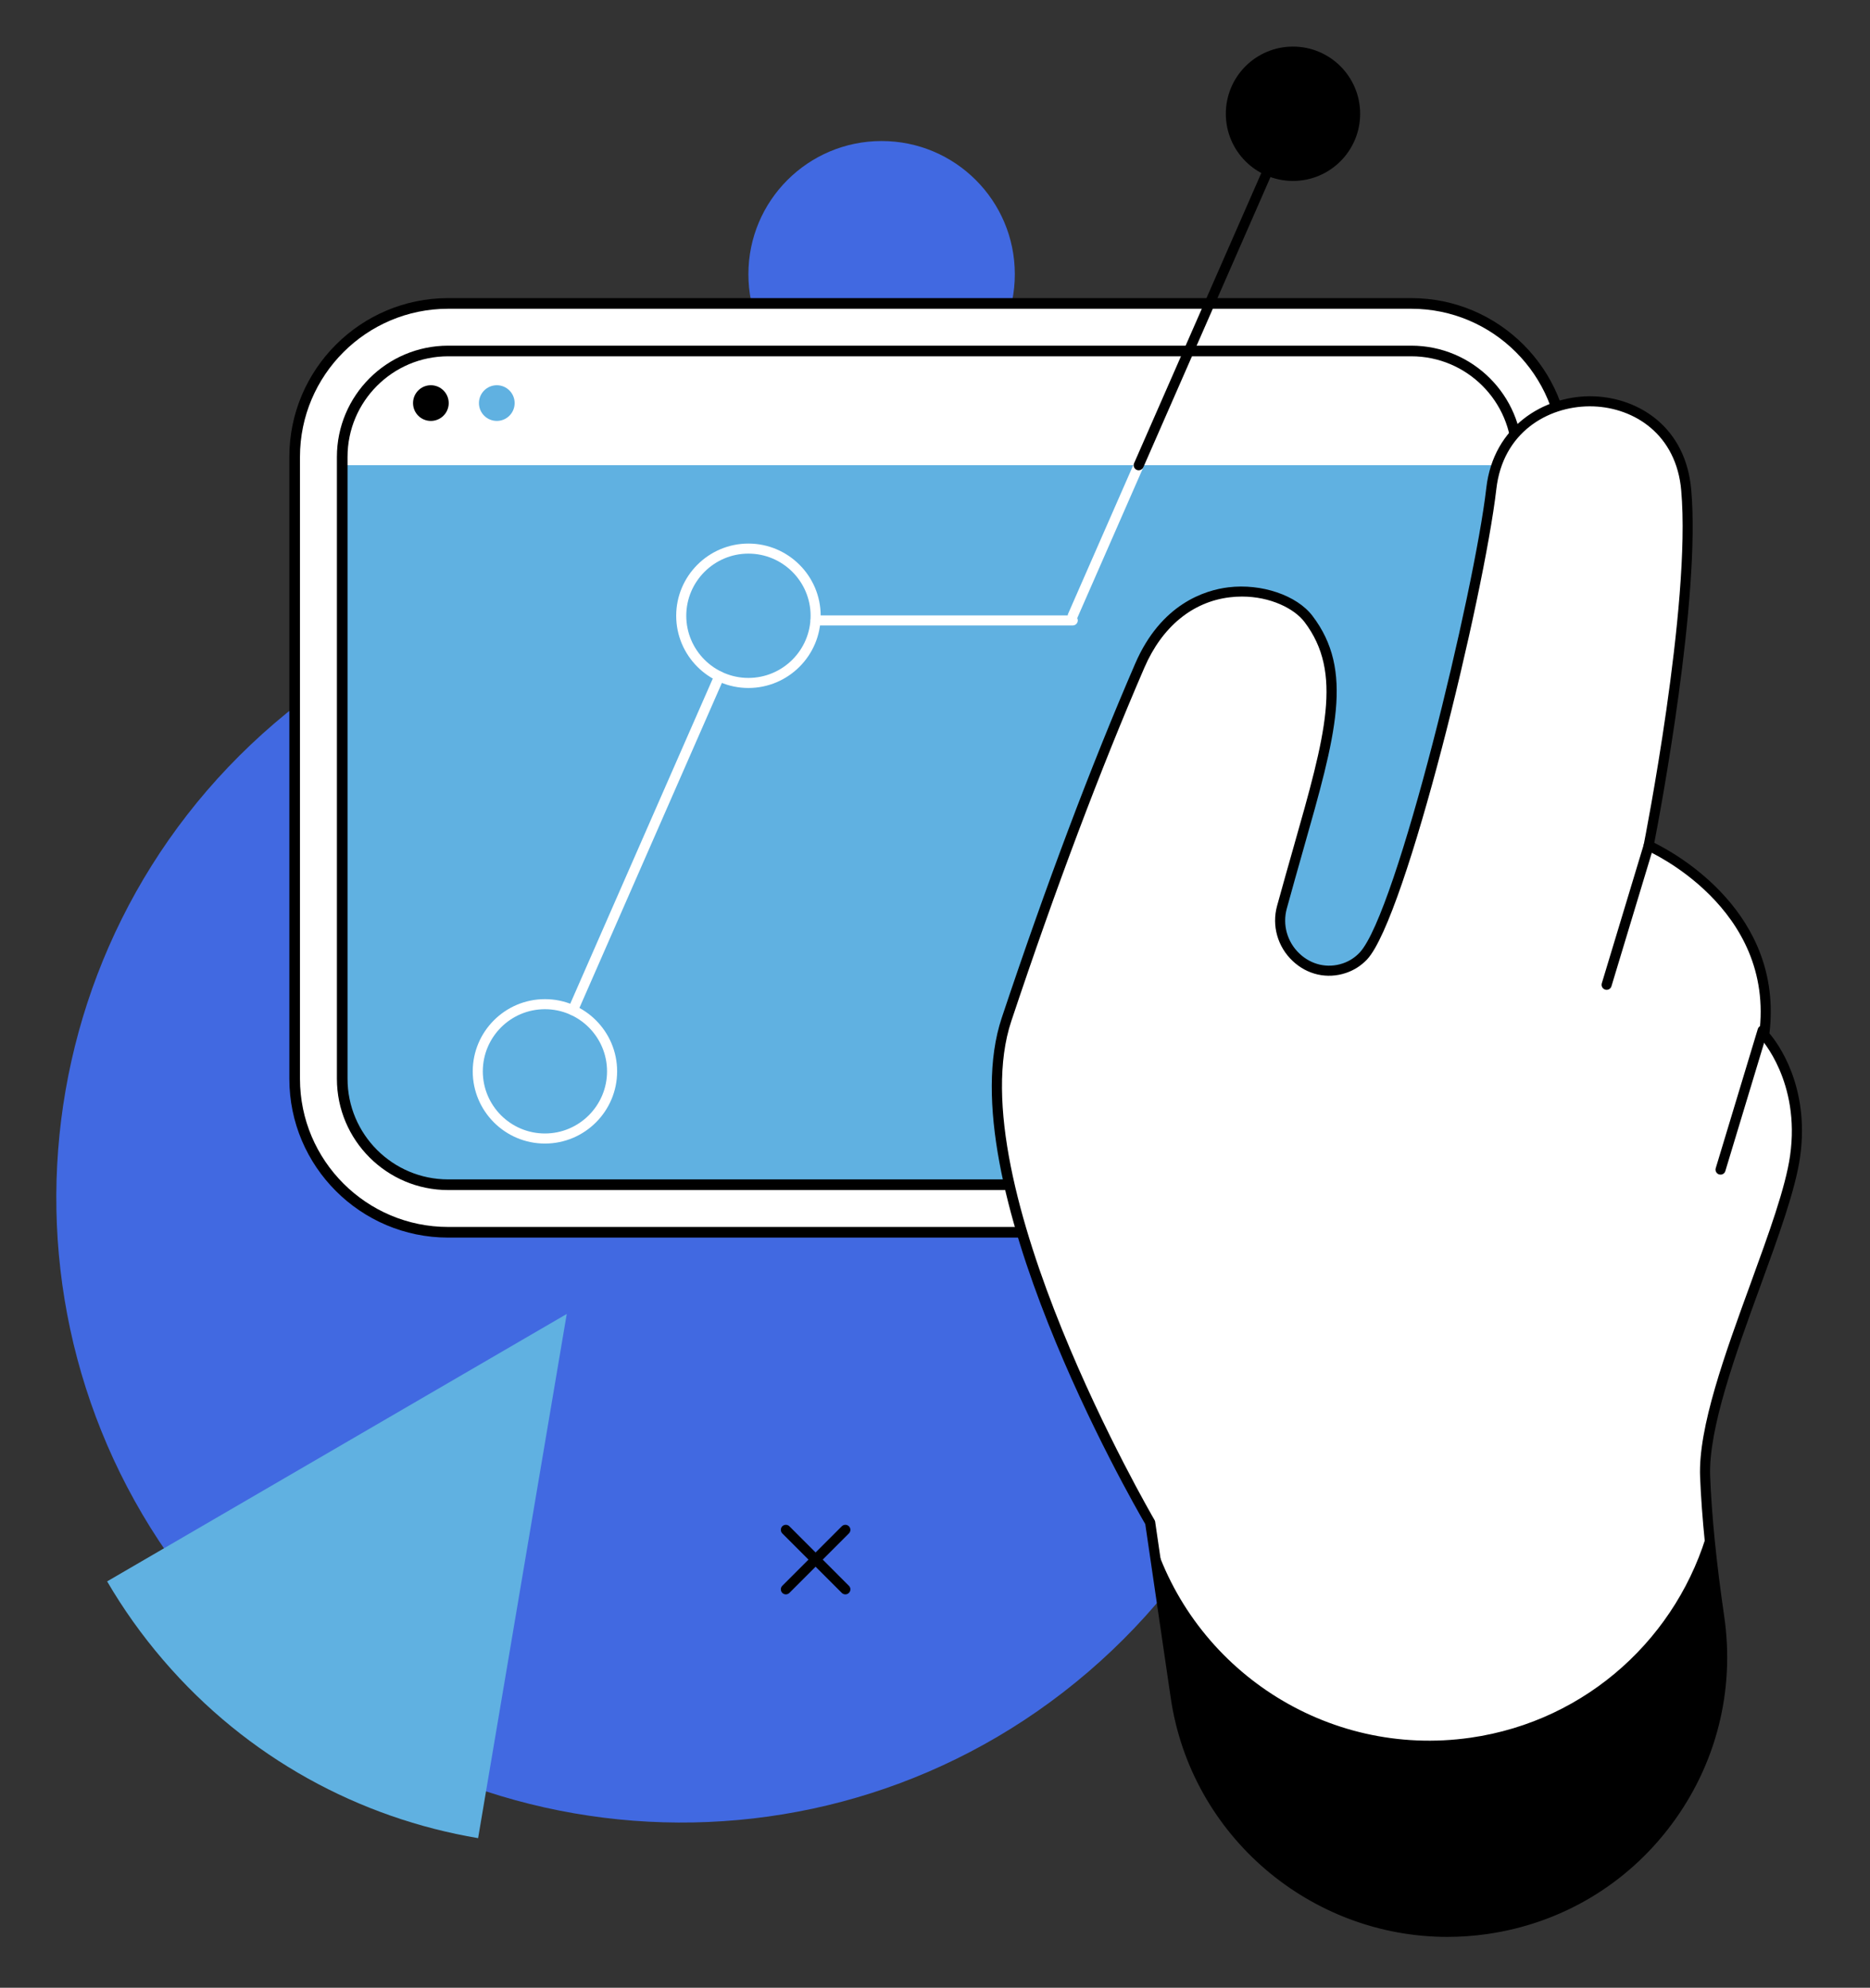
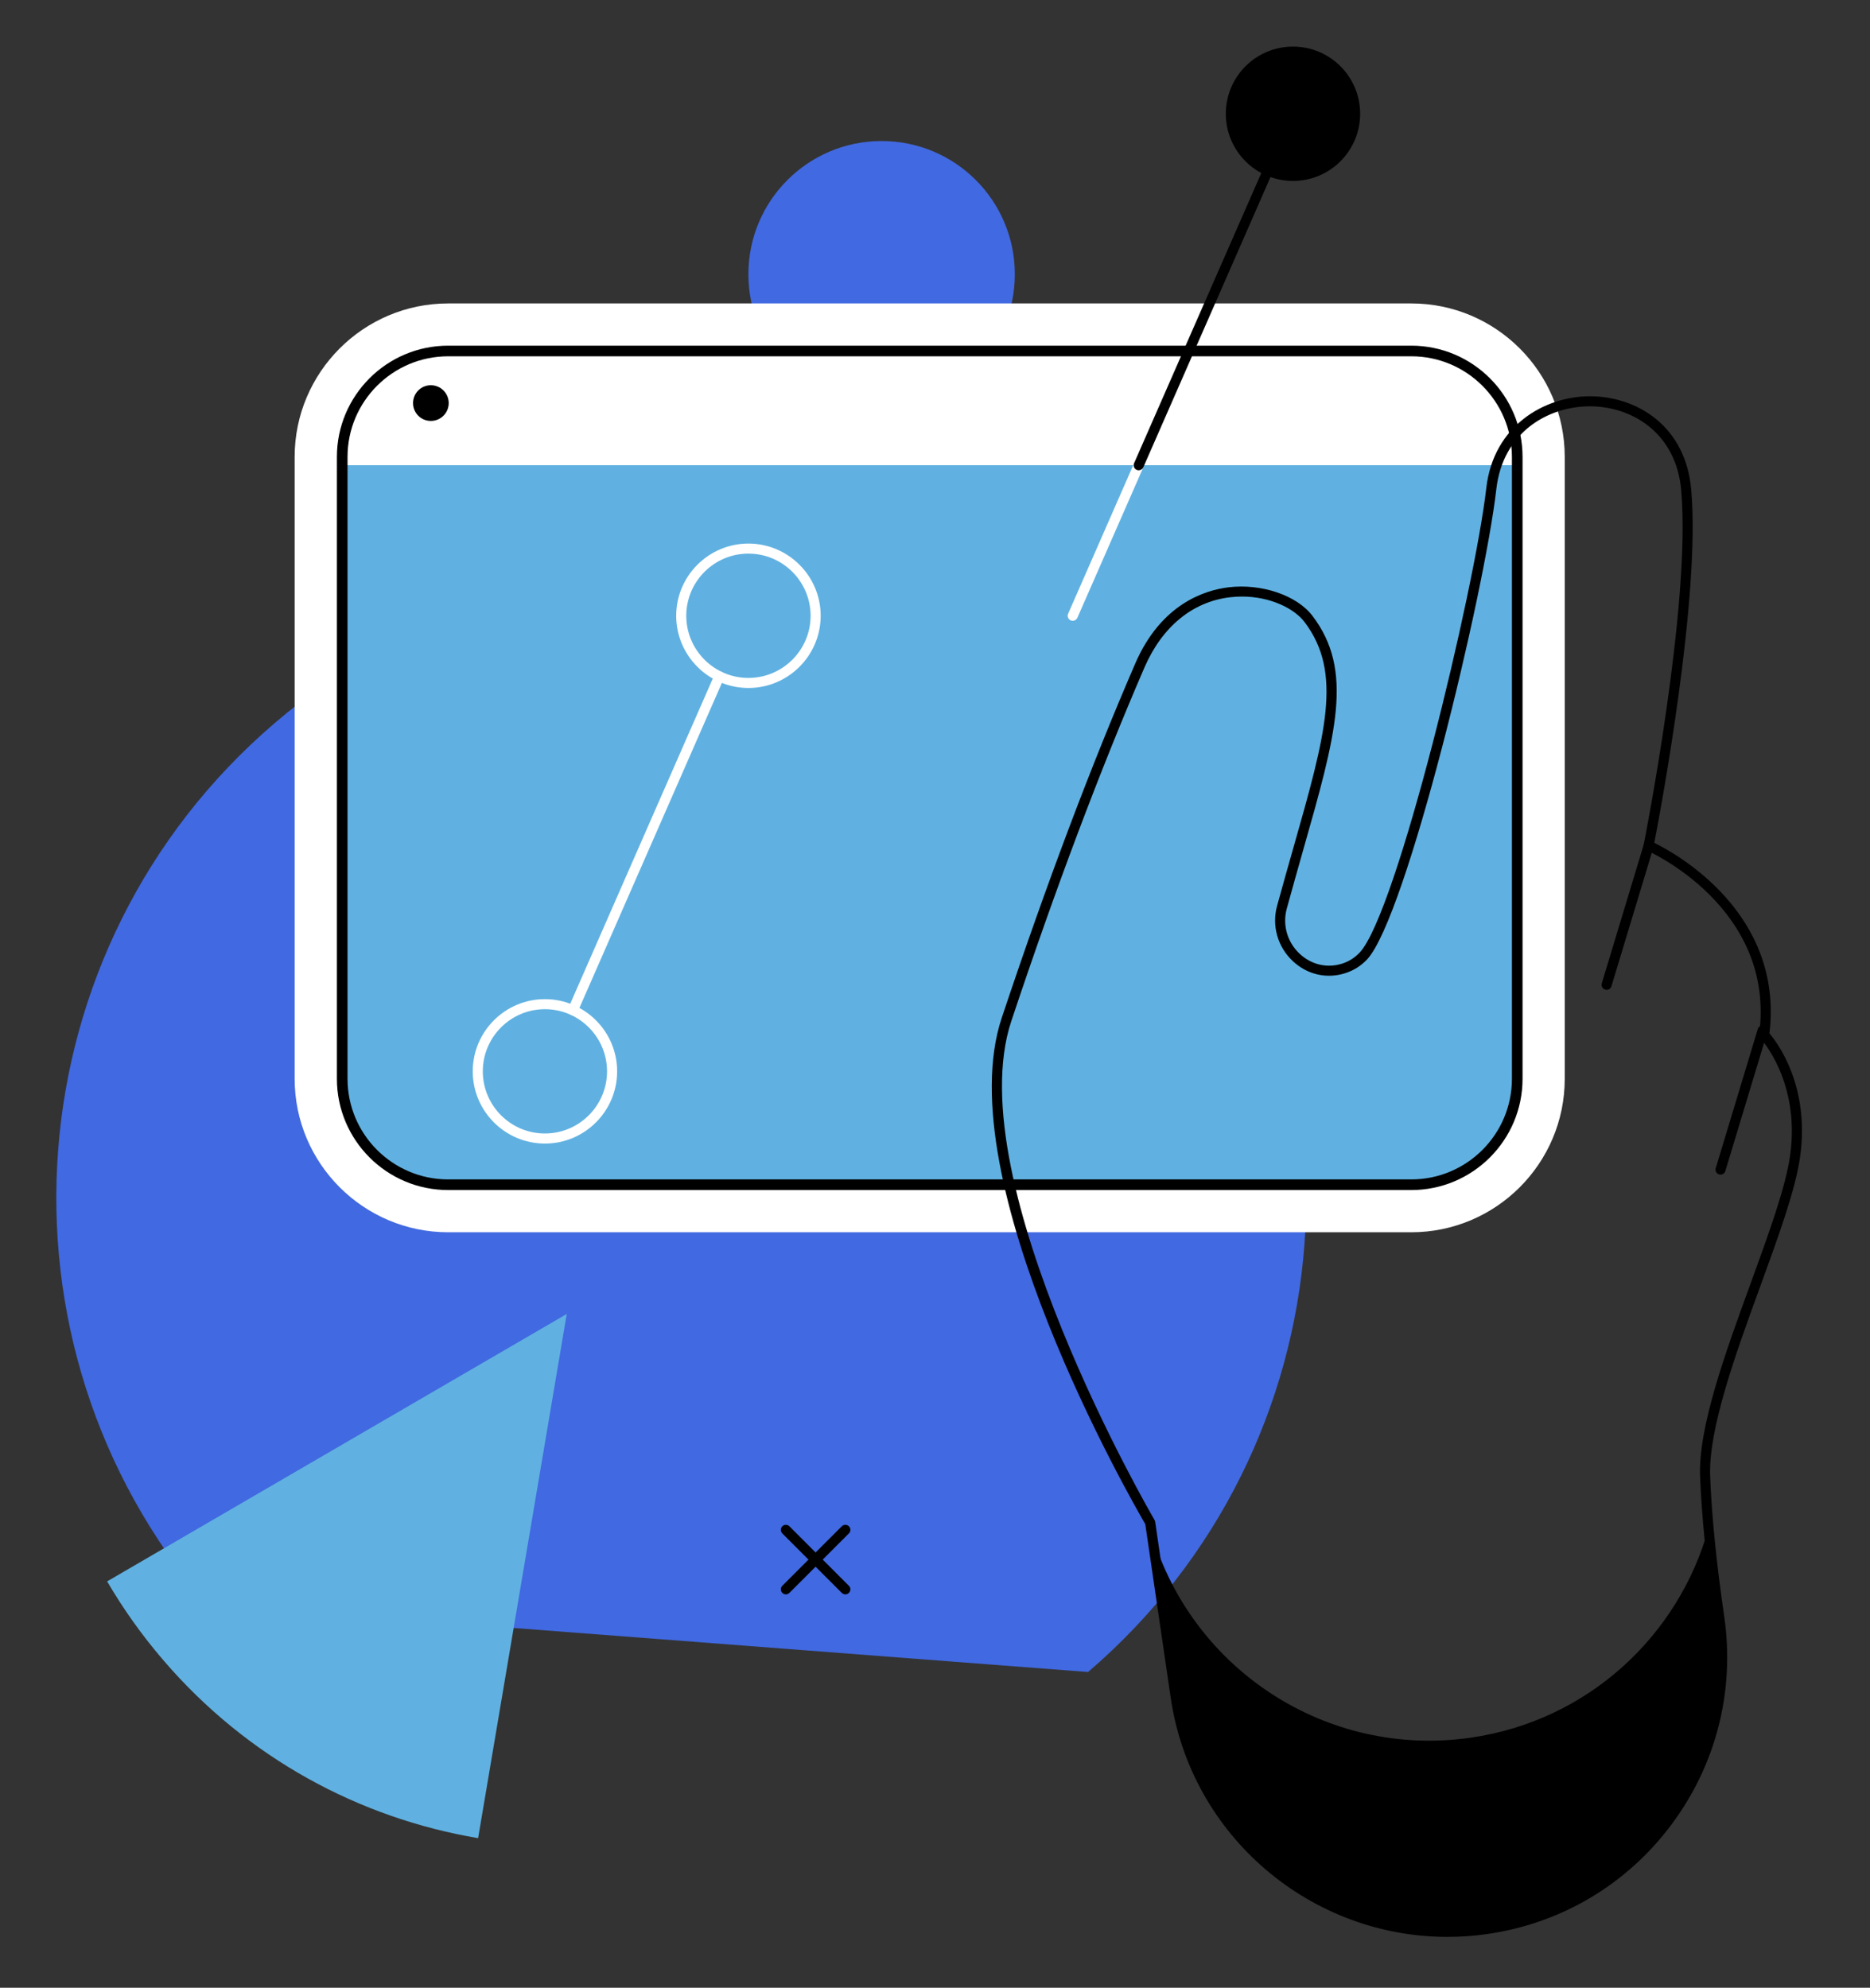
<svg xmlns="http://www.w3.org/2000/svg" width="100%" height="100%" viewBox="0 0 111 118" version="1.1" xml:space="preserve" style="fill-rule:evenodd;clip-rule:evenodd;stroke-linejoin:round;stroke-miterlimit:2;">
  <rect x="0" y="0" width="111" height="118" fill="#333333" stroke="none" />
  <g>
-     <path d="M12.279,95.246c-13.336,-15.552 -11.541,-38.971 4.011,-52.308c15.552,-13.337 38.971,-11.541 52.306,4.011c13.34,15.552 11.542,38.971 -4.01,52.308c-15.553,13.337 -38.971,11.541 -52.307,-4.011Z" style="fill:#4169e1;fill-rule:nonzero;" />
+     <path d="M12.279,95.246c-13.336,-15.552 -11.541,-38.971 4.011,-52.308c15.552,-13.337 38.971,-11.541 52.306,4.011c13.34,15.552 11.542,38.971 -4.01,52.308Z" style="fill:#4169e1;fill-rule:nonzero;" />
    <path d="M33.641,78.002l-27.282,15.875c0.95,1.626 2.057,3.189 3.327,4.668c4.998,5.832 11.668,9.39 18.694,10.574l5.261,-31.117Z" style="fill:#60b1e1;fill-rule:nonzero;" />
    <path d="M60.238,16.277c0,4.366 -3.539,7.906 -7.907,7.906c-4.367,-0 -7.907,-3.54 -7.907,-7.906c-0,-4.366 3.54,-7.905 7.907,-7.905c4.368,-0 7.907,3.539 7.907,7.905Z" style="fill:#4169e1;fill-rule:nonzero;" />
    <path d="M26.602,73.152c-5.023,0 -9.112,-4.086 -9.112,-9.11l0,-36.919c0,-5.023 4.089,-9.11 9.112,-9.11l57.17,-0c5.023,-0 9.108,4.087 9.108,9.11l-0,36.919c-0,5.024 -4.085,9.11 -9.108,9.11l-57.17,0Z" style="fill:#fff;fill-rule:nonzero;" />
-     <path d="M26.602,18.329c-4.851,-0 -8.796,3.945 -8.796,8.794l-0,36.919c-0,4.849 3.945,8.795 8.796,8.795l57.17,-0c4.847,-0 8.792,-3.946 8.792,-8.795l0,-36.919c0,-4.849 -3.945,-8.794 -8.792,-8.794l-57.17,-0Zm57.17,55.139l-57.17,-0c-5.199,-0 -9.427,-4.228 -9.427,-9.426l-0,-36.919c-0,-5.197 4.228,-9.426 9.427,-9.426l57.17,0c5.195,0 9.423,4.229 9.423,9.426l-0,36.919c-0,5.198 -4.228,9.426 -9.423,9.426Z" style="fill-rule:nonzero;" />
    <path d="M20.313,64.042l0,-36.919c0,-3.473 2.815,-6.288 6.289,-6.288l57.17,0c3.47,0 6.289,2.815 6.289,6.288l-0,36.919c-0,3.473 -2.819,6.288 -6.289,6.288l-57.17,0c-3.474,0 -6.289,-2.815 -6.289,-6.288Z" style="fill:#60b1e1;fill-rule:nonzero;" />
    <path d="M20.313,27.123l0,0.495l69.748,-0l-0,-0.495c-0,-3.473 -2.819,-6.288 -6.289,-6.288l-57.17,0c-3.474,0 -6.289,2.815 -6.289,6.288Z" style="fill:#fff;fill-rule:nonzero;" />
    <path d="M26.602,21.151c-3.294,-0 -5.973,2.679 -5.973,5.972l-0,36.919c-0,3.293 2.679,5.972 5.973,5.972l57.17,0c3.294,0 5.973,-2.679 5.973,-5.972l0,-36.919c0,-3.293 -2.679,-5.972 -5.973,-5.972l-57.17,-0Zm57.17,49.495l-57.17,-0c-3.642,-0 -6.604,-2.963 -6.604,-6.604l-0,-36.919c-0,-3.641 2.962,-6.603 6.604,-6.603l57.17,-0c3.642,-0 6.604,2.962 6.604,6.603l0,36.919c0,3.641 -2.962,6.604 -6.604,6.604Z" style="fill-rule:nonzero;" />
-     <path d="M69.785,100.733l-1.516,-10.357c-0,0 -11.787,-20.065 -8.522,-29.854c3.261,-9.79 5.994,-16.578 7.911,-21.008c2.536,-5.862 8.44,-4.842 10.009,-2.774c2.766,3.635 0.894,8.095 -1.577,17.12c-0.61,2.239 1.496,4.351 3.7,3.618c0.413,-0.138 0.803,-0.37 1.139,-0.73c2.265,-2.426 6.854,-21.331 7.591,-27.749c0.779,-6.764 10.665,-6.966 11.538,-0.214c0.012,0.107 0.024,0.215 0.037,0.323c0.606,6.887 -2.233,21.097 -2.233,21.097c-0,0 7.895,3.375 6.858,11.237c0,0 2.483,2.611 1.836,7.201c-0.652,4.591 -5.54,14.079 -5.343,19.013c0.106,2.627 0.422,5.501 0.836,8.323c1.307,8.946 -4.872,17.259 -13.824,18.539c-8.894,1.271 -17.141,-4.893 -18.44,-13.785Z" style="fill:#fff;fill-rule:nonzero;" />
    <path d="M73.722,35.414c-0.238,-0 -0.484,0.014 -0.729,0.044c-2.217,0.269 -4.015,1.751 -5.064,4.175c-2.618,6.058 -5.277,13.118 -7.899,20.983c-3.184,9.549 8.382,29.41 8.496,29.609c0.021,0.033 0.034,0.07 0.042,0.108l1.512,10.357c1.159,7.944 8.026,13.694 15.835,13.694c0.749,0 1.507,-0.053 2.269,-0.162c4.241,-0.606 7.986,-2.828 10.546,-6.257c2.573,-3.442 3.646,-7.684 3.024,-11.942c-0.459,-3.14 -0.742,-5.952 -0.84,-8.356c-0.115,-2.933 1.475,-7.292 3.011,-11.508c1.061,-2.918 2.065,-5.673 2.331,-7.557c0.623,-4.382 -1.729,-6.929 -1.753,-6.955c-0.062,-0.065 -0.09,-0.155 -0.082,-0.244c0.995,-7.54 -6.6,-10.891 -6.678,-10.923c-0.131,-0.056 -0.201,-0.195 -0.176,-0.333c0.028,-0.142 2.822,-14.248 2.228,-21.013c-0.008,-0.103 -0.02,-0.207 -0.032,-0.311c-0.422,-3.252 -3.004,-4.702 -5.388,-4.702l-0.041,0c-2.466,0.018 -5.129,1.543 -5.514,4.912c-0.734,6.348 -5.355,25.438 -7.67,27.919c-0.352,0.374 -0.779,0.647 -1.266,0.809c-1.115,0.371 -2.294,0.102 -3.159,-0.718c-0.889,-0.841 -1.242,-2.091 -0.922,-3.262c0.34,-1.236 0.66,-2.366 0.971,-3.46c1.905,-6.694 2.95,-10.381 0.656,-13.4c-0.607,-0.798 -2.024,-1.507 -3.708,-1.507Zm12.193,79.567c-8.104,0.001 -15.221,-5.964 -16.425,-14.205l-1.508,-10.298c-0.795,-1.366 -11.738,-20.395 -8.522,-30.05c2.63,-7.883 5.294,-14.959 7.923,-21.032c1.533,-3.544 4.127,-4.36 5.536,-4.531c1.962,-0.238 4.06,0.475 4.986,1.694c2.479,3.257 1.401,7.047 -0.557,13.926c-0.307,1.091 -0.631,2.221 -0.967,3.454c-0.262,0.958 0.024,1.981 0.754,2.671c0.704,0.665 1.659,0.885 2.56,0.585c0.394,-0.131 0.734,-0.35 1.016,-0.651c2.201,-2.356 6.81,-21.453 7.514,-27.579c0.426,-3.712 3.462,-5.422 6.105,-5.441l0.045,-0c2.647,-0 5.51,1.609 5.978,5.223c0.016,0.111 0.028,0.223 0.036,0.335c0.562,6.37 -1.831,19.086 -2.192,20.952c1.283,0.631 7.691,4.162 6.834,11.311c0.471,0.553 2.414,3.127 1.819,7.34c-0.274,1.947 -1.29,4.731 -2.364,7.679c-1.446,3.967 -3.085,8.464 -2.974,11.28c0.094,2.382 0.377,5.173 0.832,8.292c0.647,4.417 -0.467,8.816 -3.135,12.386c-2.658,3.558 -6.543,5.863 -10.939,6.491c-0.79,0.114 -1.577,0.168 -2.355,0.168Z" style="fill-rule:nonzero;" />
    <path d="M101.418,90.709c-1.766,6.388 -7.154,11.45 -14.135,12.449c-8.554,1.223 -16.54,-4.077 -18.916,-12.131l1.418,9.706c1.299,8.892 9.546,15.056 18.44,13.785c8.952,-1.28 15.131,-9.593 13.824,-18.539c-0.258,-1.761 -0.48,-3.541 -0.631,-5.27Z" style="fill-rule:nonzero;" />
    <path d="M95.367,58.76c-0.029,0 -0.058,-0.004 -0.086,-0.013c-0.16,-0.048 -0.246,-0.214 -0.201,-0.372l2.495,-8.256c0.049,-0.158 0.213,-0.249 0.373,-0.2c0.159,0.048 0.245,0.214 0.2,0.372l-2.495,8.256c-0.041,0.13 -0.155,0.213 -0.286,0.213Z" style="fill-rule:nonzero;" />
    <path d="M102.131,69.73c-0.029,0 -0.062,-0.004 -0.09,-0.012c-0.156,-0.048 -0.246,-0.215 -0.197,-0.373l2.495,-8.256c0.045,-0.158 0.213,-0.248 0.369,-0.199c0.159,0.047 0.25,0.214 0.201,0.372l-2.496,8.256c-0.037,0.129 -0.155,0.212 -0.282,0.212Z" style="fill-rule:nonzero;" />
    <path d="M44.424,32.865c-2.032,0 -3.688,1.655 -3.688,3.689c0,2.035 1.656,3.69 3.688,3.69c2.036,-0 3.692,-1.655 3.692,-3.69c-0,-2.034 -1.656,-3.689 -3.692,-3.689Zm-0,7.976c-2.36,-0 -4.286,-1.923 -4.286,-4.287c0,-2.363 1.926,-4.286 4.286,-4.286c2.364,-0 4.29,1.923 4.29,4.286c-0,2.364 -1.926,4.287 -4.29,4.287Z" style="fill:#fff;fill-rule:nonzero;" />
    <path d="M72.763,6.754c0,2.202 1.782,3.987 3.987,3.987c2.2,0 3.986,-1.785 3.986,-3.987c0,-2.202 -1.786,-3.988 -3.986,-3.988c-2.205,0 -3.987,1.786 -3.987,3.988Z" style="fill-rule:nonzero;" />
    <path d="M46.649,94.648c-0.078,-0 -0.156,-0.03 -0.213,-0.088c-0.115,-0.117 -0.115,-0.306 -0,-0.422l3.531,-3.532c0.119,-0.117 0.308,-0.117 0.422,0c0.119,0.117 0.119,0.306 -0,0.423l-3.531,3.531c-0.058,0.058 -0.135,0.088 -0.209,0.088Z" style="fill-rule:nonzero;" />
    <path d="M50.181,94.648c-0.078,-0 -0.156,-0.03 -0.214,-0.088l-3.531,-3.531c-0.115,-0.117 -0.115,-0.306 -0,-0.423c0.119,-0.117 0.307,-0.117 0.422,0l3.531,3.532c0.119,0.116 0.119,0.305 -0,0.422c-0.057,0.058 -0.135,0.088 -0.208,0.088Z" style="fill-rule:nonzero;" />
-     <path d="M63.676,37.129l-15.261,0c-0.169,0 -0.299,-0.133 -0.299,-0.299c-0,-0.164 0.13,-0.298 0.299,-0.298l15.261,-0c0.164,-0 0.299,0.134 0.299,0.298c0,0.166 -0.135,0.299 -0.299,0.299Z" style="fill:#fff;fill-rule:nonzero;" />
    <path d="M34.005,60.272c-0.041,-0 -0.082,-0.008 -0.118,-0.025c-0.152,-0.066 -0.222,-0.242 -0.156,-0.394l8.69,-19.825c0.065,-0.151 0.241,-0.22 0.393,-0.154c0.152,0.066 0.221,0.243 0.156,0.393l-8.69,19.826c-0.049,0.113 -0.16,0.179 -0.275,0.179Z" style="fill:#fff;fill-rule:nonzero;" />
    <path d="M63.676,36.853c-0.041,-0 -0.082,-0.008 -0.119,-0.025c-0.152,-0.066 -0.221,-0.243 -0.155,-0.394l3.916,-8.936c0.065,-0.151 0.242,-0.22 0.394,-0.154c0.151,0.067 0.221,0.243 0.155,0.394l-3.916,8.936c-0.054,0.113 -0.161,0.179 -0.275,0.179Z" style="fill:#fff;fill-rule:nonzero;" />
    <path d="M67.593,27.917c-0.041,-0 -0.083,-0.008 -0.124,-0.025c-0.147,-0.067 -0.216,-0.243 -0.151,-0.394l7.547,-17.217c0.066,-0.15 0.242,-0.22 0.393,-0.153c0.152,0.066 0.217,0.242 0.152,0.393l-7.543,17.217c-0.049,0.112 -0.16,0.179 -0.274,0.179Z" style="fill-rule:nonzero;" />
    <path d="M32.346,59.91c-2.036,0 -3.687,1.655 -3.687,3.689c-0,2.034 1.651,3.689 3.687,3.689c2.032,0 3.687,-1.655 3.687,-3.689c-0,-2.034 -1.655,-3.689 -3.687,-3.689Zm0,7.976c-2.364,-0 -4.285,-1.923 -4.285,-4.287c-0,-2.363 1.921,-4.286 4.285,-4.286c2.364,-0 4.286,1.923 4.286,4.286c-0,2.364 -1.922,4.287 -4.286,4.287Z" style="fill:#fff;fill-rule:nonzero;" />
    <path d="M26.635,23.929c-0,0.585 -0.475,1.059 -1.061,1.059c-0.586,-0 -1.057,-0.474 -1.057,-1.059c-0,-0.585 0.471,-1.06 1.057,-1.06c0.586,0 1.061,0.475 1.061,1.06Z" style="fill-rule:nonzero;" />
-     <path d="M30.548,23.929c-0,0.585 -0.472,1.059 -1.057,1.059c-0.586,-0 -1.062,-0.474 -1.062,-1.059c0,-0.585 0.476,-1.06 1.062,-1.06c0.585,0 1.057,0.475 1.057,1.06Z" style="fill:#60b1e1;fill-rule:nonzero;" />
  </g>
</svg>